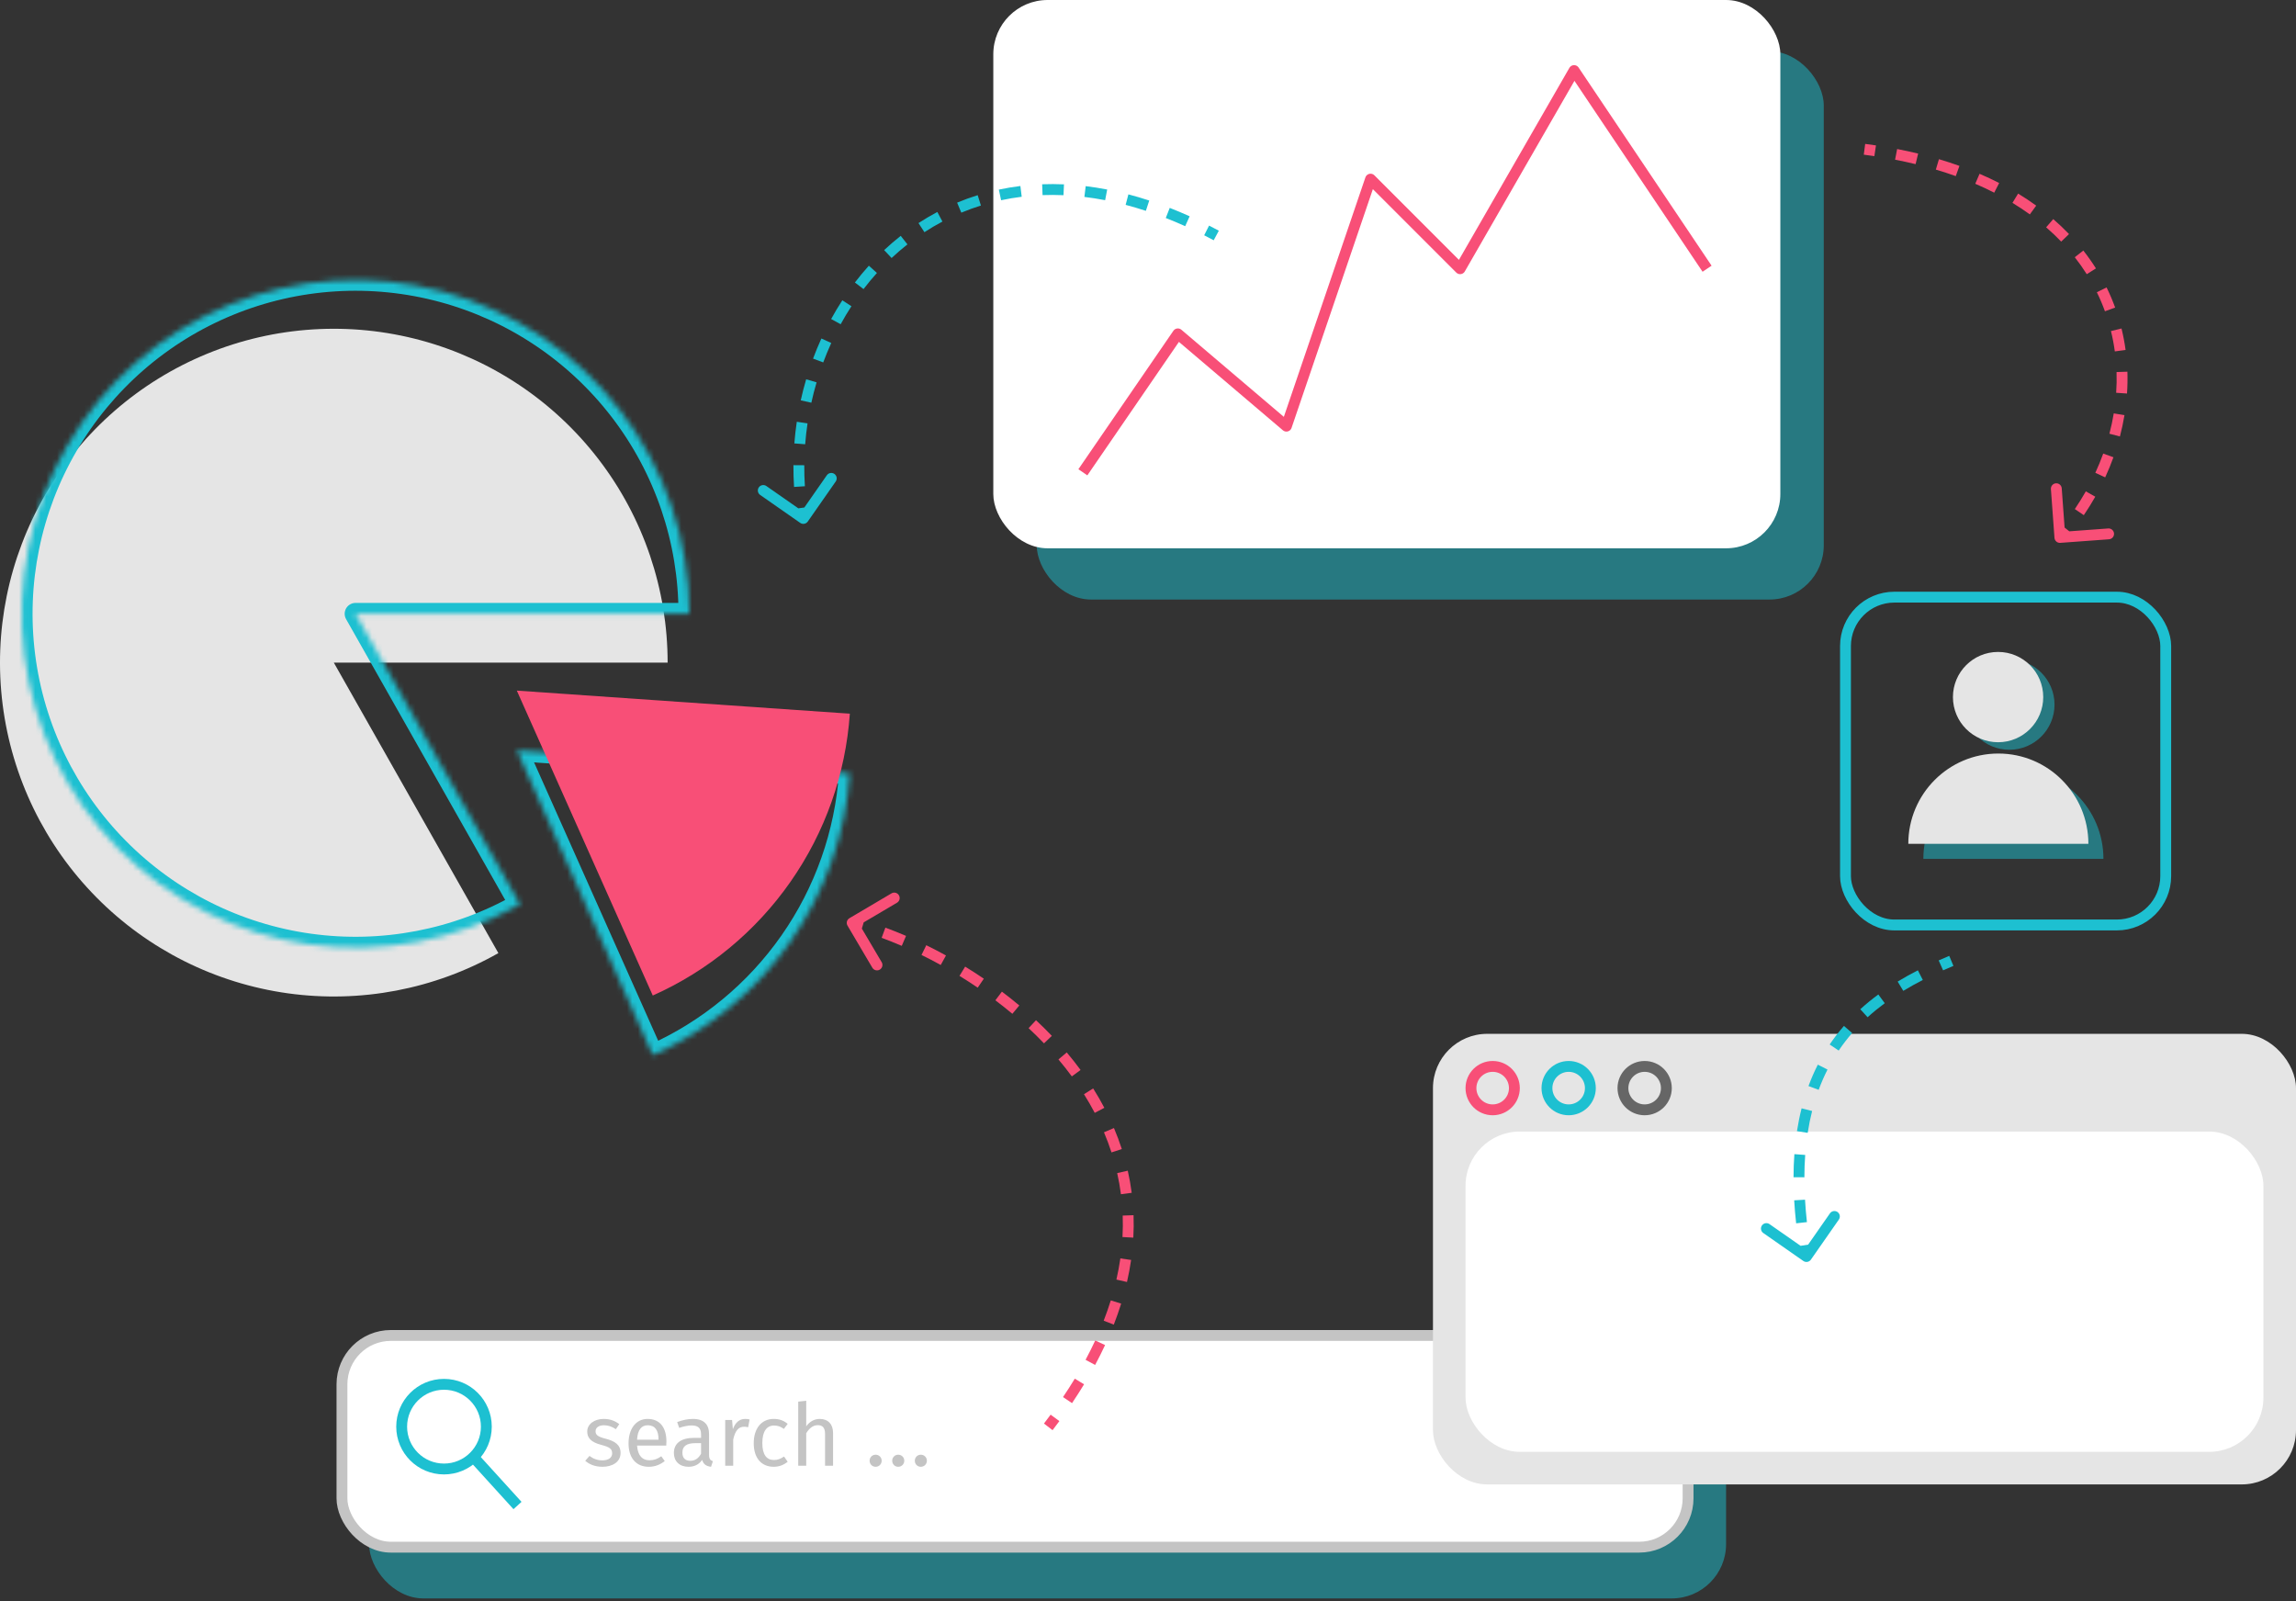
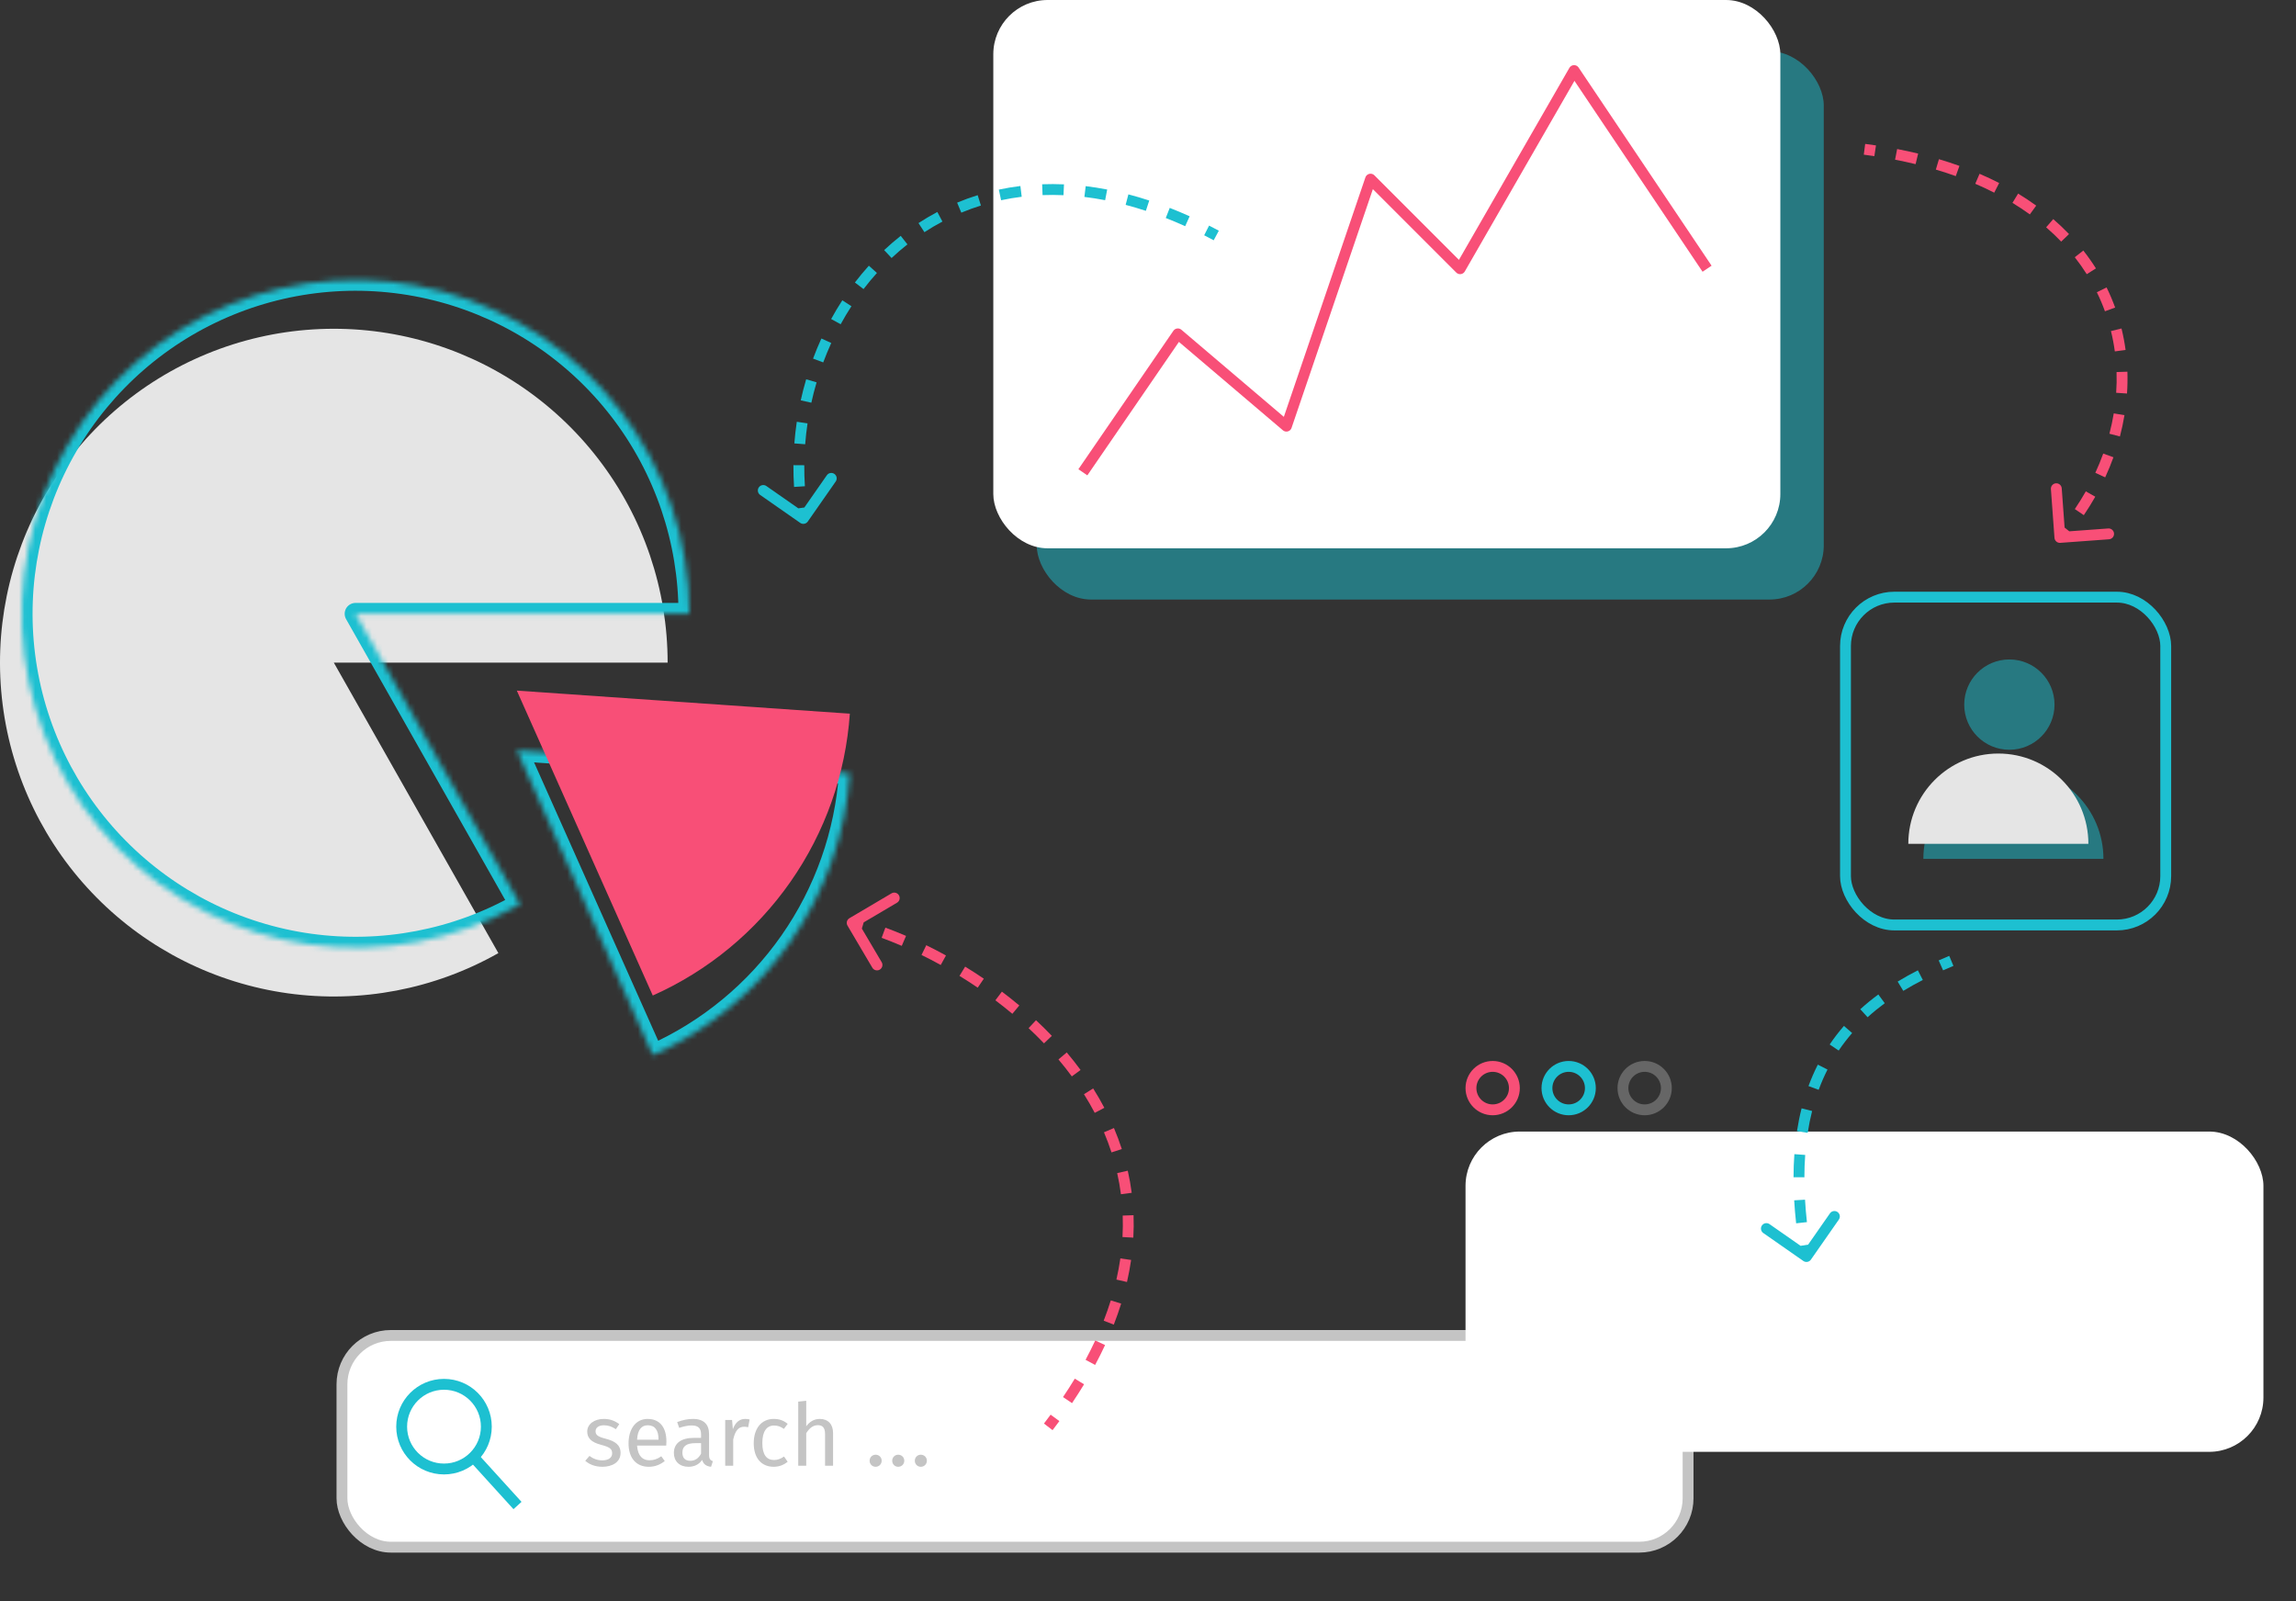
<svg xmlns="http://www.w3.org/2000/svg" width="423" height="295" viewBox="0 0 423 295" fill="none">
  <rect x="0" y="0" width="423" height="295" fill="#333333" stroke="none" />
  <mask id="path-1-inside-1_30_334" fill="white">
    <path d="M120.262 194.384C130.455 189.839 139.218 182.606 145.614 173.46C152.01 164.315 155.796 153.602 156.568 142.468L95.215 138.215L120.262 194.384Z" />
  </mask>
  <path d="M120.262 194.384C130.455 189.839 139.218 182.606 145.614 173.46C152.01 164.315 155.796 153.602 156.568 142.468L95.215 138.215L120.262 194.384Z" stroke="#1DC0D1" stroke-width="4" mask="url(#path-1-inside-1_30_334)" />
-   <rect x="68" y="253.439" width="250" height="41" rx="10" fill="#1DC0D1" fill-opacity="0.5" />
  <rect x="191" y="9.439" width="145" height="101" rx="10" fill="#1DC0D1" fill-opacity="0.5" />
  <rect x="183" width="145" height="101" rx="10" fill="white" />
  <path d="M123 122.061C123 108.544 118.547 95.404 110.329 84.672C102.111 73.94 90.587 66.214 77.537 62.689C64.488 59.164 50.641 60.037 38.138 65.172C25.634 70.306 15.17 79.418 8.364 91.096C1.559 102.775 -1.21 116.37 0.486 129.78C2.183 143.19 8.25 155.668 17.75 165.284C27.25 174.899 39.653 181.118 53.041 182.977C66.43 184.836 80.058 182.233 91.818 175.569L61.5 122.061H123Z" fill="#E5E5E5" />
  <path d="M120.262 183.384C130.455 178.839 139.218 171.606 145.614 162.46C152.01 153.315 155.796 142.602 156.568 131.468L95.215 127.215L120.262 183.384Z" fill="#F84F77" />
  <mask id="path-7-inside-2_30_334" fill="white">
    <path d="M127 113.061C127 99.544 122.547 86.404 114.329 75.672C106.111 64.94 94.587 57.214 81.537 53.689C68.488 50.164 54.641 51.037 42.138 56.172C29.634 61.306 19.17 70.418 12.364 82.096C5.559 93.775 2.79 107.37 4.486 120.78C6.183 134.19 12.25 146.668 21.75 156.284C31.25 165.899 43.653 172.118 57.041 173.977C70.43 175.836 84.058 173.233 95.818 166.569L65.5 113.061H127Z" />
  </mask>
  <path d="M127 113.061C127 99.544 122.547 86.404 114.329 75.672C106.111 64.94 94.587 57.214 81.537 53.689C68.488 50.164 54.641 51.037 42.138 56.172C29.634 61.306 19.17 70.418 12.364 82.096C5.559 93.775 2.79 107.37 4.486 120.78C6.183 134.19 12.25 146.668 21.75 156.284C31.25 165.899 43.653 172.118 57.041 173.977C70.43 175.836 84.058 173.233 95.818 166.569L65.5 113.061H127Z" stroke="#1DC0D1" stroke-width="4" stroke-linejoin="round" mask="url(#path-7-inside-2_30_334)" />
  <rect x="63" y="246" width="248" height="39" rx="9" fill="white" stroke="#C4C4C4" stroke-width="2" />
  <path d="M111.226 261.376C109.482 261.376 108.186 262.352 108.186 263.696C108.186 264.88 108.906 265.664 110.73 266.144C112.362 266.576 112.778 266.896 112.778 267.728C112.778 268.528 112.074 269.008 110.97 269.008C110.058 269.008 109.274 268.704 108.602 268.192L107.818 269.088C108.554 269.728 109.578 270.192 111.002 270.192C112.714 270.192 114.33 269.392 114.33 267.632C114.33 266.16 113.306 265.456 111.53 265.008C110.17 264.656 109.722 264.336 109.722 263.648C109.722 262.976 110.314 262.544 111.274 262.544C112.058 262.544 112.714 262.784 113.466 263.264L114.09 262.336C113.29 261.728 112.41 261.376 111.226 261.376ZM122.775 265.536C122.775 262.96 121.575 261.376 119.303 261.376C117.127 261.376 115.799 263.248 115.799 265.872C115.799 268.544 117.175 270.192 119.527 270.192C120.695 270.192 121.639 269.792 122.471 269.136L121.831 268.256C121.095 268.768 120.471 268.992 119.639 268.992C118.423 268.992 117.511 268.24 117.367 266.288H122.743C122.759 266.096 122.775 265.824 122.775 265.536ZM121.319 265.2H117.367C117.479 263.328 118.215 262.544 119.335 262.544C120.663 262.544 121.319 263.456 121.319 265.104V265.2ZM130.632 268.032V264.176C130.632 262.416 129.704 261.376 127.672 261.376C126.728 261.376 125.8 261.568 124.76 261.952L125.128 263.024C125.992 262.736 126.776 262.576 127.4 262.576C128.568 262.576 129.16 263.024 129.16 264.24V264.864H127.864C125.512 264.864 124.152 265.84 124.152 267.648C124.152 269.152 125.16 270.192 126.84 270.192C127.864 270.192 128.76 269.808 129.352 268.928C129.608 269.76 130.152 270.096 131 270.192L131.336 269.168C130.904 269.008 130.632 268.768 130.632 268.032ZM127.176 269.088C126.216 269.088 125.72 268.56 125.72 267.568C125.72 266.416 126.504 265.84 128.056 265.84H129.16V267.776C128.68 268.656 128.04 269.088 127.176 269.088ZM137.273 261.376C136.249 261.376 135.465 262.016 135.017 263.28L134.873 261.568H133.609V270H135.081V265.184C135.433 263.568 136.041 262.816 137.097 262.816C137.401 262.816 137.577 262.848 137.833 262.912L138.105 261.472C137.849 261.408 137.545 261.376 137.273 261.376ZM142.542 261.376C140.254 261.376 138.862 263.168 138.862 265.856C138.862 268.576 140.27 270.192 142.542 270.192C143.518 270.192 144.366 269.872 145.118 269.264L144.446 268.304C143.806 268.72 143.31 268.944 142.606 268.944C141.278 268.944 140.446 268.032 140.446 265.824C140.446 263.632 141.278 262.592 142.606 262.592C143.31 262.592 143.838 262.8 144.414 263.216L145.118 262.288C144.334 261.632 143.534 261.376 142.542 261.376ZM151.03 261.376C149.974 261.376 149.142 261.904 148.534 262.736V258.032L147.062 258.192V270H148.534V264C149.094 263.12 149.75 262.528 150.662 262.528C151.462 262.528 152.006 262.896 152.006 264.16V270H153.478V263.952C153.478 262.368 152.566 261.376 151.03 261.376ZM161.314 267.968C160.69 267.968 160.21 268.464 160.21 269.072C160.21 269.696 160.69 270.192 161.314 270.192C161.954 270.192 162.434 269.696 162.434 269.072C162.434 268.464 161.954 267.968 161.314 267.968ZM165.478 267.968C164.854 267.968 164.374 268.464 164.374 269.072C164.374 269.696 164.854 270.192 165.478 270.192C166.118 270.192 166.598 269.696 166.598 269.072C166.598 268.464 166.118 267.968 165.478 267.968ZM169.642 267.968C169.018 267.968 168.538 268.464 168.538 269.072C168.538 269.696 169.018 270.192 169.642 270.192C170.282 270.192 170.762 269.696 170.762 269.072C170.762 268.464 170.282 267.968 169.642 267.968Z" fill="#C4C4C4" />
  <circle cx="81.8" cy="262.8" r="7.8" stroke="#1DC0D1" stroke-width="2" />
  <line x1="87.34" y1="268.527" x2="95.34" y2="277.327" stroke="#1DC0D1" stroke-width="2" />
  <path d="M156.492 169.139C156.016 169.42 155.858 170.033 156.139 170.508L160.713 178.259C160.994 178.735 161.607 178.893 162.083 178.612C162.558 178.331 162.716 177.718 162.436 177.242L158.369 170.353L165.259 166.287C165.735 166.006 165.893 165.393 165.612 164.917C165.331 164.442 164.718 164.284 164.242 164.564L156.492 169.139ZM156.75 170.968C157.369 171.128 158.003 171.304 158.65 171.496L159.22 169.579C158.551 169.38 157.893 169.197 157.25 169.032L156.75 170.968ZM162.428 172.756C163.636 173.2 164.874 173.693 166.133 174.235L166.924 172.398C165.633 171.842 164.361 171.335 163.118 170.878L162.428 172.756ZM169.771 175.911C170.945 176.487 172.129 177.102 173.316 177.756L174.281 176.004C173.066 175.335 171.854 174.705 170.652 174.115L169.771 175.911ZM176.77 179.765C177.895 180.455 179.016 181.178 180.129 181.935L181.254 180.282C180.115 179.507 178.967 178.766 177.816 178.06L176.77 179.765ZM183.38 184.264C184.438 185.062 185.483 185.89 186.509 186.749L187.793 185.215C186.74 184.334 185.669 183.484 184.584 182.667L183.38 184.264ZM189.502 189.392C190.473 190.298 191.42 191.232 192.339 192.194L193.785 190.812C192.839 189.821 191.864 188.86 190.866 187.93L189.502 189.392ZM195.002 195.156C195.858 196.17 196.68 197.212 197.466 198.28L199.077 197.095C198.264 195.99 197.414 194.913 196.531 193.867L195.002 195.156ZM199.704 201.562C200.409 202.681 201.072 203.826 201.688 204.997L203.458 204.065C202.817 202.847 202.128 201.657 201.397 200.496L199.704 201.562ZM203.388 208.575C203.902 209.786 204.365 211.021 204.774 212.281L206.676 211.663C206.249 210.346 205.765 209.056 205.228 207.793L203.388 208.575ZM205.823 216.093C206.111 217.368 206.343 218.665 206.514 219.985L208.498 219.727C208.318 218.345 208.075 216.986 207.773 215.652L205.823 216.093ZM206.839 223.92C206.886 225.216 206.874 226.533 206.8 227.871L208.797 227.981C208.875 226.583 208.887 225.205 208.838 223.848L206.839 223.92ZM206.408 231.808C206.224 233.089 205.982 234.389 205.681 235.706L207.63 236.152C207.944 234.782 208.195 233.429 208.387 232.092L206.408 231.808ZM204.645 239.54C204.262 240.772 203.826 242.018 203.336 243.279L205.199 244.005C205.707 242.701 206.158 241.411 206.555 240.134L204.645 239.54ZM201.778 246.928C201.233 248.102 200.639 249.288 199.997 250.486L201.759 251.432C202.42 250.201 203.03 248.98 203.592 247.77L201.778 246.928ZM198.012 253.96C197.333 255.08 196.611 256.211 195.844 257.35L197.503 258.467C198.287 257.302 199.027 256.145 199.723 254.997L198.012 253.96ZM193.56 260.592C193.16 261.134 192.751 261.679 192.331 262.227L193.917 263.445C194.345 262.887 194.763 262.331 195.171 261.777L193.56 260.592Z" fill="#F84F77" />
  <path d="M379.573 99.997C379.022 100.038 378.543 99.624 378.503 99.073L377.846 90.097C377.805 89.546 378.219 89.067 378.77 89.027C379.321 88.986 379.8 89.4 379.84 89.951L380.424 97.93L388.403 97.346C388.954 97.305 389.433 97.719 389.473 98.27C389.514 98.821 389.1 99.3 388.549 99.34L379.573 99.997ZM343.628 26.508C344.298 26.595 344.961 26.687 345.616 26.785L345.321 28.763C344.679 28.667 344.029 28.576 343.372 28.492L343.628 26.508ZM349.517 27.452C350.84 27.707 352.13 27.988 353.387 28.292L352.916 30.236C351.69 29.939 350.43 29.665 349.137 29.415L349.517 27.452ZM357.217 29.322C358.514 29.707 359.773 30.12 360.994 30.558L360.318 32.44C359.133 32.015 357.91 31.614 356.648 31.24L357.217 29.322ZM364.7 32.015C365.949 32.552 367.153 33.118 368.313 33.711L367.402 35.492C366.283 34.919 365.119 34.372 363.911 33.853L364.7 32.015ZM371.803 35.661C372.967 36.369 374.078 37.108 375.137 37.875L373.964 39.495C372.949 38.759 371.882 38.05 370.763 37.369L371.803 35.661ZM378.278 40.361C379.306 41.251 380.274 42.171 381.183 43.119L379.74 44.503C378.874 43.601 377.951 42.723 376.969 41.873L378.278 40.361ZM383.819 46.151C384.66 47.221 385.433 48.318 386.14 49.44L384.449 50.507C383.778 49.444 383.045 48.403 382.246 47.386L383.819 46.151ZM388.103 52.95C388.7 54.165 389.225 55.402 389.681 56.655L387.802 57.339C387.37 56.153 386.873 54.982 386.308 53.832L388.103 52.95ZM390.852 60.508C391.173 61.814 391.423 63.133 391.604 64.462L389.622 64.731C389.451 63.472 389.214 62.223 388.91 60.986L390.852 60.508ZM391.939 68.47C391.982 69.807 391.957 71.148 391.866 72.489L389.87 72.353C389.957 71.078 389.981 69.803 389.94 68.534L391.939 68.47ZM391.399 76.477C391.181 77.79 390.901 79.099 390.559 80.4L388.625 79.892C388.951 78.65 389.219 77.401 389.426 76.15L391.399 76.477ZM389.366 84.23C388.916 85.477 388.409 86.713 387.846 87.933L386.03 87.095C386.569 85.927 387.054 84.744 387.485 83.551L389.366 84.23ZM386.019 91.496C385.366 92.648 384.662 93.783 383.907 94.896L382.252 93.774C382.976 92.705 383.652 91.616 384.278 90.51L386.019 91.496ZM381.537 98.112C381.122 98.632 380.695 99.146 380.257 99.654L378.743 98.346C379.165 97.858 379.575 97.364 379.974 96.864L381.537 98.112Z" fill="#F84F77" />
  <path d="M147.428 96.32C147.881 96.636 148.504 96.525 148.82 96.072L153.97 88.691C154.286 88.238 154.175 87.615 153.722 87.299C153.269 86.983 152.646 87.094 152.33 87.547L147.752 94.108L141.191 89.53C140.738 89.214 140.115 89.325 139.799 89.778C139.483 90.231 139.594 90.855 140.047 91.171L147.428 96.32ZM148.985 95.325C148.871 94.69 148.77 94.053 148.681 93.415L146.701 93.691C146.793 94.354 146.898 95.016 147.015 95.675L148.985 95.325ZM148.288 89.568C148.204 88.28 148.167 86.99 148.176 85.701L146.176 85.687C146.167 87.024 146.205 88.362 146.292 89.698L148.288 89.568ZM148.34 81.834C148.44 80.547 148.585 79.263 148.775 77.987L146.796 77.694C146.6 79.015 146.449 80.345 146.346 81.679L148.34 81.834ZM149.477 74.18C149.755 72.918 150.077 71.667 150.442 70.431L148.523 69.865C148.146 71.146 147.812 72.442 147.524 73.749L149.477 74.18ZM151.666 66.758C152.117 65.547 152.611 64.355 153.146 63.183L151.327 62.353C150.772 63.568 150.26 64.804 149.792 66.059L151.666 66.758ZM154.879 59.726C155.499 58.593 156.161 57.486 156.861 56.408L155.184 55.318C154.456 56.439 153.769 57.589 153.125 58.765L154.879 59.726ZM159.09 53.251C159.874 52.228 160.697 51.237 161.558 50.283L160.074 48.943C159.176 49.938 158.319 50.97 157.502 52.035L159.09 53.251ZM164.259 47.529C165.196 46.651 166.17 45.812 167.18 45.016L165.943 43.445C164.887 44.276 163.869 45.153 162.891 46.071L164.259 47.529ZM170.309 42.77C171.38 42.071 172.486 41.418 173.626 40.815L172.69 39.047C171.496 39.679 170.338 40.363 169.216 41.095L170.309 42.77ZM177.104 39.173C178.278 38.684 179.483 38.246 180.718 37.86L180.122 35.951C178.828 36.355 177.565 36.815 176.335 37.327L177.104 39.173ZM184.438 36.884C185.677 36.619 186.942 36.405 188.234 36.246L187.99 34.261C186.639 34.427 185.315 34.651 184.019 34.929L184.438 36.884ZM192.075 35.941C193.338 35.894 194.624 35.899 195.932 35.956L196.02 33.958C194.659 33.898 193.319 33.894 192.001 33.942L192.075 35.941ZM199.782 36.275C201.036 36.426 202.31 36.626 203.603 36.876L203.982 34.912C202.644 34.653 201.324 34.446 200.021 34.289L199.782 36.275ZM207.381 37.737C208.607 38.059 209.849 38.425 211.106 38.838L211.73 36.937C210.435 36.513 209.155 36.135 207.888 35.803L207.381 37.737ZM214.775 40.157C215.955 40.619 217.147 41.12 218.351 41.663L219.173 39.84C217.939 39.283 216.715 38.769 215.503 38.295L214.775 40.157ZM221.848 43.341C222.431 43.637 223.016 43.943 223.603 44.258L224.549 42.496C223.949 42.174 223.35 41.861 222.754 41.558L221.848 43.341Z" fill="#1DC0D1" />
  <path d="M199.5 87L217 61.5L237 78.5L252.5 33L269 49.5L290 13L314.5 49.5" stroke="#F84F77" stroke-width="2" stroke-linejoin="round" />
-   <rect x="264" y="190.439" width="159" height="83" rx="10" fill="#E5E5E5" />
  <rect x="270" y="208.439" width="147" height="59" rx="10" fill="white" />
  <circle cx="275" cy="200.439" r="4" stroke="#F84F77" stroke-width="2" />
  <circle cx="289" cy="200.439" r="4" stroke="#1DC0D1" stroke-width="2" />
  <circle cx="303" cy="200.439" r="4" stroke="#666666" stroke-width="2" />
  <circle cx="370.193" cy="129.795" r="8.318" fill="#1DC0D1" fill-opacity="0.5" />
  <path d="M387.523 158.216C387.523 158.216 352.164 158.216 354.347 158.216C354.347 149.028 361.774 141.58 370.935 141.58C380.096 141.58 387.523 149.028 387.523 158.216Z" fill="#1DC0D1" fill-opacity="0.5" />
-   <circle cx="368.114" cy="128.409" r="8.318" fill="#E5E5E5" />
  <path d="M384.75 155.443C384.75 155.443 349.392 155.443 351.574 155.443C351.574 146.255 359.001 138.807 368.162 138.807C377.323 138.807 384.75 146.255 384.75 155.443Z" fill="#E5E5E5" />
  <rect x="340" y="110" width="59" height="60.386" rx="9" stroke="#1DC0D1" stroke-width="2" />
  <path d="M332.237 232.281C332.69 232.597 333.314 232.486 333.63 232.033L338.779 224.652C339.095 224.199 338.984 223.575 338.531 223.259C338.078 222.943 337.455 223.054 337.139 223.507L332.562 230.068L326.001 225.491C325.548 225.175 324.924 225.286 324.608 225.739C324.292 226.192 324.403 226.815 324.856 227.131L332.237 232.281ZM333.794 231.285C333.67 230.587 333.554 229.899 333.448 229.219L331.472 229.529C331.581 230.223 331.698 230.925 331.825 231.636L333.794 231.285ZM332.897 225.122C332.74 223.702 332.623 222.326 332.546 220.992L330.549 221.108C330.629 222.478 330.748 223.889 330.91 225.343L332.897 225.122ZM332.428 216.864C332.431 215.439 332.482 214.067 332.578 212.747L330.584 212.602C330.484 213.971 330.431 215.389 330.428 216.859L332.428 216.864ZM333.038 208.675C333.256 207.27 333.529 205.931 333.852 204.654L331.913 204.163C331.574 205.503 331.289 206.904 331.061 208.368L333.038 208.675ZM335.059 200.753C335.545 199.437 336.09 198.196 336.687 197.022L334.905 196.116C334.272 197.359 333.696 198.672 333.183 200.06L335.059 200.753ZM338.747 193.52C339.521 192.372 340.35 191.299 341.225 190.293L339.717 188.98C338.789 190.046 337.91 191.184 337.089 192.402L338.747 193.52ZM344.075 187.384C345.091 186.459 346.149 185.6 347.237 184.799L346.052 183.188C344.912 184.027 343.8 184.929 342.728 185.905L344.075 187.384ZM350.649 182.522C351.832 181.804 353.035 181.14 354.247 180.52L353.336 178.739C352.087 179.379 350.84 180.066 349.612 180.812L350.649 182.522ZM357.983 178.743C358.62 178.46 359.255 178.187 359.887 177.922L359.113 176.078C358.47 176.348 357.822 176.626 357.172 176.915L357.983 178.743Z" fill="#1DC0D1" />
</svg>